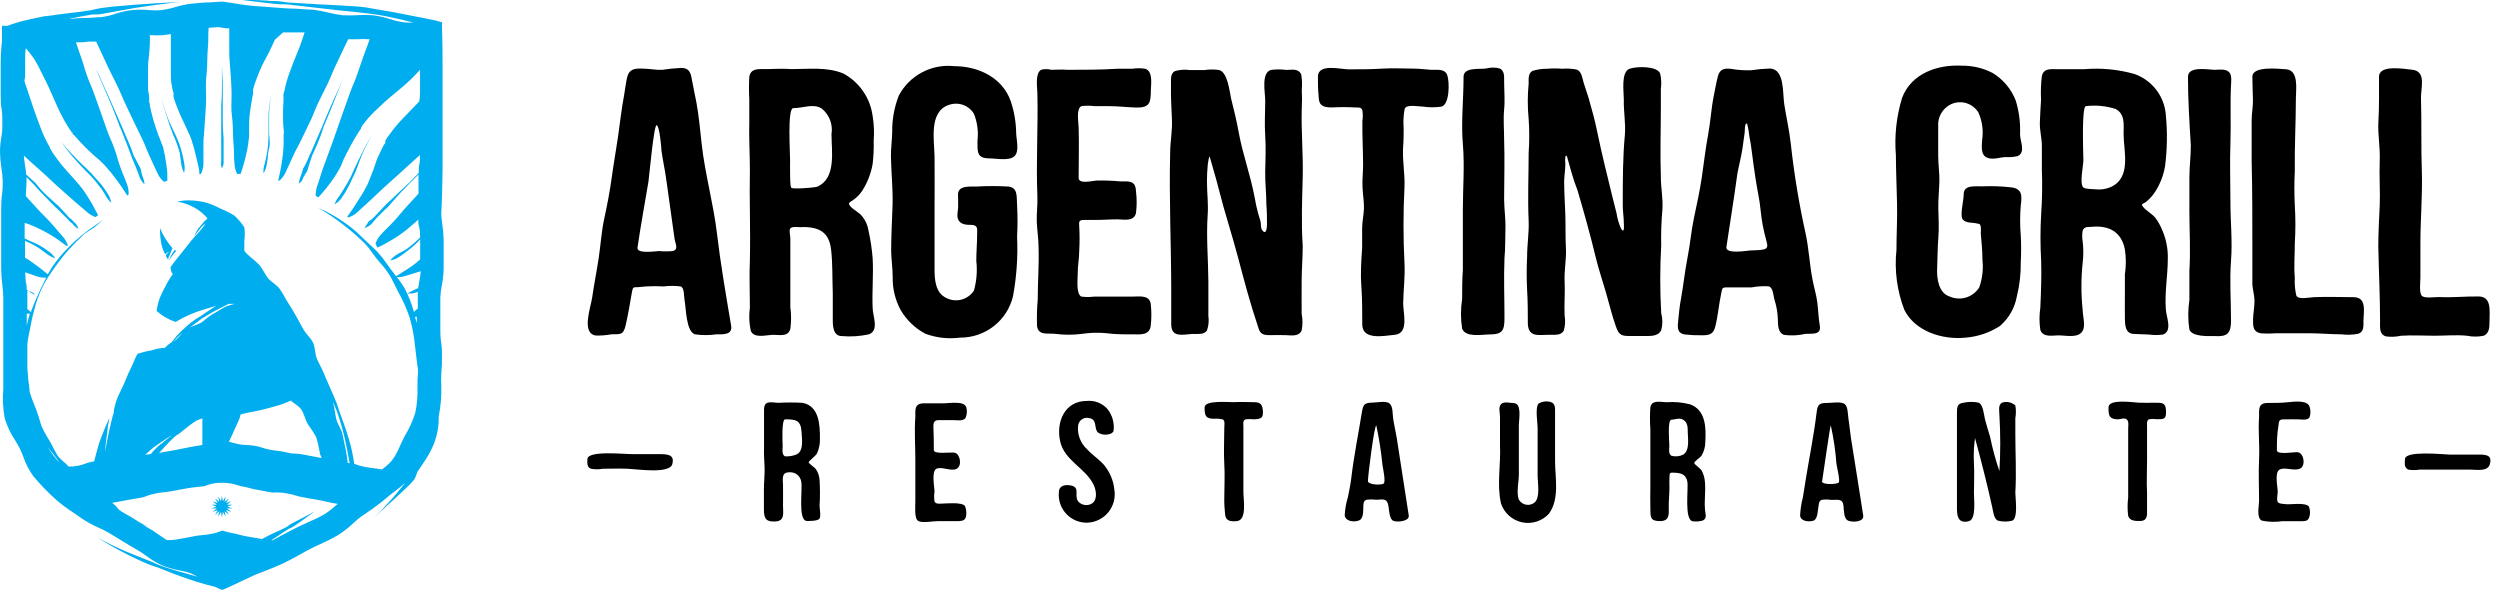
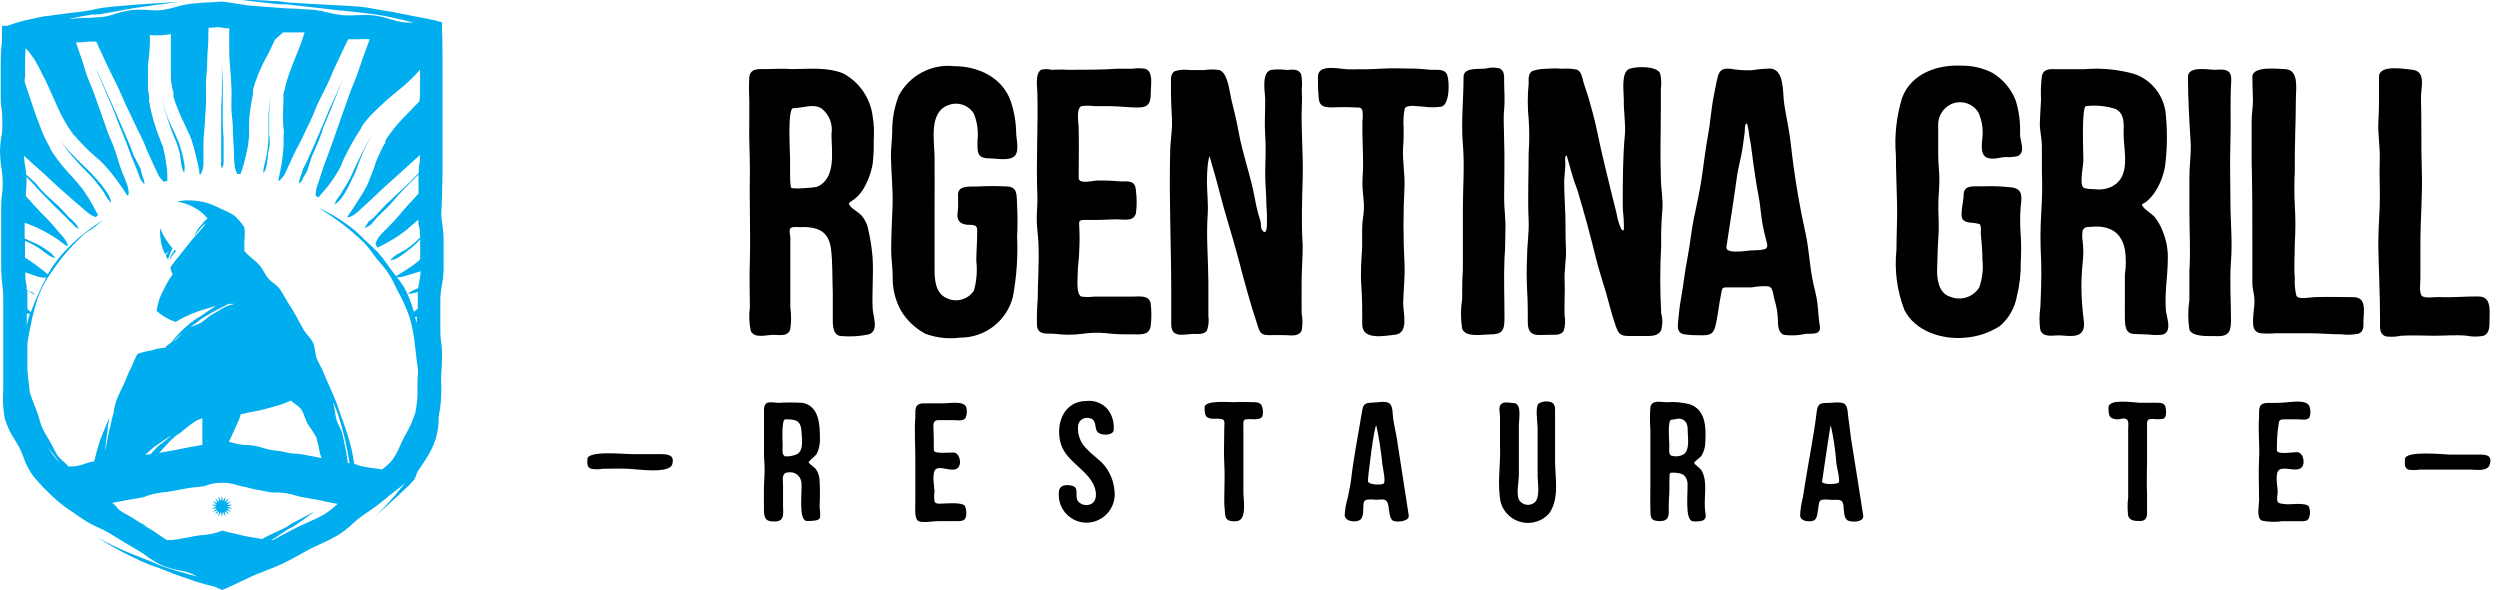
<svg xmlns="http://www.w3.org/2000/svg" width="212" height="50" viewBox="0 0 212 50" fill="none">
  <g clip-path="url(#clip0)">
    <path d="M14 21.56L14.17 21.43L14.36 21.32C14.305 21.365 14.255 21.415 14.21 21.47L14.07 21.63V21.71C14.129 21.824 14.196 21.935 14.27 22.04V21.92C14.27 21.84 14.34 21.76 14.37 21.67C14.4 21.58 14.5 21.33 14.57 21.17L14.63 21.05C14.45 20.85 14.287 20.636 14.14 20.41C13.913 20.074 13.722 19.715 13.57 19.34C13.559 19.834 13.606 20.327 13.71 20.81C13.78 21.07 13.877 21.321 14 21.56Z" fill="#00ADEE" />
    <path d="M14.77 21.26C14.666 21.399 14.572 21.547 14.49 21.7C14.453 21.778 14.419 21.858 14.39 21.94L14.31 22.12C14.493 21.821 14.704 21.539 14.94 21.28L14.8 21.18L14.77 21.26Z" fill="#00ADEE" />
    <path d="M11.61 14.41C11.711 14.641 11.797 14.878 11.87 15.12C11.97 15.311 12.098 15.487 12.25 15.64C12.246 15.434 12.202 15.23 12.12 15.04C12.029 14.808 11.966 14.566 11.93 14.32C11.72 13.94 11.54 13.54 11.33 13.18C11.191 12.748 11.027 12.324 10.84 11.91C10.58 11.29 10.31 10.68 10.3 10.65L9.61 9.08C9.38 8.57 9.12 8 8.9 7.5C8.51 6.62 8.21 5.92 8.19 5.93C8.17 5.94 8.48 6.63 8.85 7.52C9.06 8.04 9.32 8.6 9.53 9.11C9.89 10.01 10.15 10.74 10.15 10.72C10.15 10.7 10.43 11.38 10.68 12.02C10.93 12.66 11.15 13.29 11.17 13.33C11.3 13.65 11.48 14.06 11.61 14.41Z" fill="#00ADEE" />
    <path d="M15.25 13C15.3 13.27 15.31 13.55 15.36 13.83C15.392 14.12 15.476 14.401 15.61 14.66C15.678 14.374 15.678 14.076 15.61 13.79C15.566 13.507 15.506 13.226 15.43 12.95C15.35 12.68 15.28 12.4 15.18 12.13C15.08 11.86 14.95 11.61 14.84 11.35C14.61 10.84 14.35 10.35 14.15 9.81C13.955 9.282 13.798 8.74 13.68 8.19C13.788 8.743 13.935 9.288 14.12 9.82C14.3 10.36 14.47 10.89 14.68 11.42C14.918 11.928 15.108 12.457 15.25 13Z" fill="#00ADEE" />
    <path d="M19.25 42.8L19.61 42.5L19.17 42.66L19.41 42.25L19.05 42.56L19.13 42.09L18.9 42.5L18.82 42.04L18.74 42.5L18.5 42.09L18.59 42.56L18.23 42.25L18.47 42.66L18.02 42.5L18.39 42.8H17.91L18.36 42.96L17.91 43.12L18.39 43.11L18.02 43.42L18.47 43.25L18.23 43.66L18.59 43.35L18.5 43.82L18.74 43.41L18.82 43.88L18.9 43.41L19.13 43.82L19.05 43.35L19.41 43.66L19.17 43.25L19.61 43.42L19.25 43.11L19.73 43.12L19.28 42.96L19.73 42.8H19.25Z" fill="#00ADEE" />
    <path d="M8.92 16.51C9.045 16.77 9.218 17.004 9.43 17.2C9.388 16.909 9.279 16.631 9.11 16.39C8.961 16.147 8.797 15.914 8.62 15.69C8.44 15.46 8.25 15.26 8.06 15.05C7.87 14.84 7.69 14.62 7.48 14.43C7.07 14.04 6.66 13.66 6.28 13.25C5.888 12.86 5.523 12.442 5.19 12C5.492 12.463 5.826 12.904 6.19 13.32C6.56 13.75 6.94 14.16 7.34 14.56C7.744 14.945 8.113 15.367 8.44 15.82C8.62 16 8.77 16.28 8.92 16.51Z" fill="#00ADEE" />
    <path d="M29 16.74C29.164 16.505 29.314 16.262 29.45 16.01C29.59 15.76 29.71 15.5 29.83 15.24C29.95 14.98 30.09 14.73 30.19 14.47C30.39 13.94 30.57 13.41 30.8 12.9C31.02 12.392 31.277 11.9 31.57 11.43C31.261 11.893 30.987 12.377 30.75 12.88C30.5 13.38 30.24 13.88 30.01 14.4C29.8 14.916 29.542 15.412 29.24 15.88C29.09 16.11 28.96 16.36 28.8 16.59C28.611 16.807 28.465 17.058 28.37 17.33C28.623 17.185 28.839 16.983 29 16.74Z" fill="#00ADEE" />
    <path d="M0 12.88C0.008 13.336 0.048 13.79 0.12 14.24C0.182 14.61 0.219 14.985 0.23 15.36C0.23 15.73 0.23 16.11 0.17 16.51C0.11 16.91 0.1 17.38 0.1 17.83C0.1 18.28 0.1 18.64 0.1 19.04C0.1 19.44 0.1 19.88 0.1 20.31C0.1 20.74 0.1 21.18 0.1 21.6C0.1 22.02 0.1 22.4 0.1 22.79C0.108 23.255 0.141 23.719 0.2 24.18C0.245 24.538 0.272 24.899 0.28 25.26C0.28 25.7 0.28 26.14 0.28 26.55C0.28 26.96 0.28 27.35 0.28 27.73C0.28 28.11 0.28 28.73 0.28 29.13C0.28 29.53 0.28 29.87 0.28 30.2C0.28 31 0.28 31.29 0.28 31.57C0.28 31.85 0.28 32.08 0.28 32.67C0.28 32.77 0.28 32.88 0.28 32.99C0.21 33.818 0.25 34.652 0.4 35.47C0.602 36.137 0.902 36.771 1.29 37.35C1.42 37.56 1.53 37.75 1.64 37.95C1.769 38.206 1.883 38.47 1.98 38.74C2.18 39.344 2.478 39.911 2.86 40.42C3.442 41.115 4.074 41.767 4.75 42.37C5.222 42.779 5.724 43.153 6.25 43.49L6.9 43.94C7.357 44.253 7.842 44.52 8.35 44.74C8.648 44.871 8.938 45.018 9.22 45.18L9.8 45.53C10.33 45.86 10.89 46.2 11.46 46.53C11.78 46.706 12.087 46.903 12.38 47.12C12.784 47.424 13.216 47.689 13.67 47.91C14.184 48.127 14.72 48.285 15.27 48.38C15.573 48.432 15.87 48.509 16.16 48.61C16.359 48.695 16.553 48.792 16.74 48.9L16.15 48.74C15.24 48.49 14.33 48.23 13.44 47.9C13.22 47.81 13.01 47.69 12.79 47.61L12.13 47.35L10.81 46.82C9.938 46.454 9.087 46.04 8.26 45.58C9.062 46.093 9.889 46.564 10.74 46.99C11.16 47.203 11.59 47.41 12.03 47.61L12.69 47.89C12.91 47.98 13.14 48.04 13.37 48.12C14.25 48.47 15.14 48.83 16.04 49.12L16.72 49.35L17.41 49.55L18.1 49.73H18.16L18.44 49.86L18.84 50.03L19.24 49.86C19.65 49.68 20.07 49.48 20.48 49.28C20.89 49.08 21.23 48.92 21.59 48.76L22.59 48.37C23.05 48.19 23.53 48 24 47.78C24.47 47.56 24.94 47.3 25.39 47.05C25.84 46.8 25.99 46.71 26.28 46.56C26.57 46.41 26.86 46.28 27.16 46.14C27.656 45.922 28.14 45.679 28.61 45.41C29.076 45.122 29.512 44.787 29.91 44.41C30.147 44.185 30.397 43.974 30.66 43.78L31.1 43.48C31.685 43.094 32.246 42.673 32.78 42.22C32.99 42.03 33.22 41.86 33.47 41.67C33.72 41.48 34.07 41.21 34.36 40.95C34.09 41.28 33.82 41.61 33.54 41.95C33.26 42.29 32.94 42.61 32.64 42.95C32.34 43.29 32.03 43.59 31.7 43.9C32.37 43.31 33.01 42.7 33.7 42.08C34.02 41.77 34.35 41.46 34.7 41.14L35.15 40.64C35.245 40.431 35.328 40.218 35.4 40C35.66 39.63 35.91 39.26 36.15 38.88C36.395 38.496 36.606 38.091 36.78 37.67C37.078 36.927 37.221 36.13 37.2 35.33C37.375 34.462 37.449 33.576 37.42 32.69C37.4 32.357 37.4 32.023 37.42 31.69C37.468 31.195 37.488 30.697 37.48 30.2C37.48 29.83 37.48 29.45 37.41 29.04C37.34 28.63 37.34 28.17 37.34 27.72C37.34 27.27 37.34 27.01 37.34 26.62C37.34 26.23 37.34 25.73 37.34 25.25C37.354 24.914 37.394 24.58 37.46 24.25C37.555 23.769 37.608 23.28 37.62 22.79C37.62 22.39 37.62 21.98 37.62 21.57C37.62 21.16 37.62 20.74 37.62 20.32C37.611 19.864 37.57 19.41 37.5 18.96C37.443 18.593 37.41 18.222 37.4 17.85C37.4 17.44 37.4 17.03 37.4 16.62C37.4 16.21 37.4 15.79 37.4 15.37C37.4 15.28 37.4 15.18 37.4 15.09V16.47C37.4 17.15 37.4 17.83 37.4 18.47C37.48 17.11 37.51 15.75 37.53 14.4V12.4C37.53 12.06 37.53 11.72 37.53 11.4C37.53 11.08 37.53 10.72 37.53 10.4C37.53 9.72 37.53 9.04 37.53 8.4C37.53 7.76 37.53 7.04 37.53 6.4C37.53 5.04 37.53 3.68 37.48 2.31V1.89L37.22 1.82L36.94 1.74L36.67 1.68L36.14 1.57L35.09 1.37L33.2 1C32.5 0.9 31.8 0.75 31.1 0.64C30.736 0.584 30.368 0.547 30 0.53L29 0.47C27.57 0.39 26.16 0.33 24.75 0.23C24.4 0.23 24.05 0.15 23.7 0.11C23.35 0.07 23 0.11 22.64 0.05L21.59 0H20.52L22.62 0.25L23.15 0.31L23.68 0.36C24.03 0.36 24.39 0.36 24.74 0.42C26.14 0.57 27.54 0.75 28.95 0.9L30 1L31 1.12C31.699 1.194 32.393 1.304 33.08 1.45C33.74 1.59 34.39 1.74 35.08 1.92C34.77 1.92 34.44 1.92 34.08 1.87C33.761 1.82 33.446 1.743 33.14 1.64C32.633 1.473 32.11 1.356 31.58 1.29C31.124 1.259 30.666 1.259 30.21 1.29C29.817 1.316 29.423 1.316 29.03 1.29C28.649 1.242 28.272 1.172 27.9 1.08C27.446 0.965 26.985 0.878 26.52 0.82C26.04 0.82 25.58 0.76 25.13 0.74C24.68 0.72 24.34 0.72 24 0.69C23.66 0.66 23 0.61 22.54 0.58L21.44 0.5C20.8 0.44 20.23 0.34 19.78 0.27C19.33 0.2 19.16 0.17 18.92 0.14H18.72L17.84 0.2C17.35 0.2 16.84 0.26 16.18 0.32C15.736 0.377 15.298 0.471 14.87 0.6C14.481 0.72 14.083 0.806 13.68 0.86C13.347 0.89 13.013 0.89 12.68 0.86C12.171 0.809 11.659 0.809 11.15 0.86C10.664 0.923 10.185 1.034 9.72 1.19C9.372 1.309 9.014 1.396 8.65 1.45C8.25 1.45 7.85 1.51 7.42 1.52C6.99 1.53 6.55 1.52 6.11 1.6H5.87C6.52 1.46 7.17 1.33 7.82 1.23C8.13 1.23 8.44 1.23 8.75 1.16L9.63 1L11.47 0.67C12.7 0.48 13.93 0.31 15.17 0.17C13.93 0.23 12.69 0.31 11.44 0.4L9.58 0.56L8.66 0.67C8.35 0.71 8 0.8 7.74 0.86L6.81 1L5.88 1.11C5.26 1.19 4.64 1.26 4.02 1.36C3.71 1.36 3.4 1.46 3.09 1.52C2.78 1.58 2.48 1.65 2.17 1.72C1.647 1.842 1.132 1.999 0.63 2.19H0.17V3.12C0.17 3.17 0.17 3.34 0.17 3.48C0.094 4.144 0.058 4.812 0.06 5.48C0.06 5.81 0.06 6.17 0.06 6.55C0.06 6.93 0.06 7.46 0.06 7.96C0.06 8.46 0.06 8.8 0.13 9.2C0.2 9.6 0.2 10.02 0.2 10.43C0.2 10.84 0.2 11.14 0.13 11.53C0.06 11.92 0 12.4 0 12.88ZM2.14 23.09L3.14 23.44C3.391 23.525 3.656 23.559 3.92 23.54C3.77 23.83 3.62 24.14 3.48 24.43C3.2 25.03 2.92 25.64 2.69 26.27L2.62 26.47C2.528 26.375 2.427 26.288 2.32 26.21C2.32 25.9 2.32 25.58 2.32 25.21C2.32 24.84 2.32 24.85 2.32 24.68H2.46C2.616 24.823 2.8 24.932 3 25C2.837 24.82 2.619 24.701 2.38 24.66L2.27 24.59C2.27 24.4 2.27 24.2 2.21 24.01C2.15 23.82 2.16 23.38 2.14 23.09ZM2.27 27.73C2.27 27.37 2.27 27 2.27 26.6H2.37H2.53C2.47 26.8 2.41 27 2.36 27.2C2.31 27.4 2.28 27.55 2.25 27.72L2.27 27.73ZM5.12 39.32C4.693 38.87 4.317 38.373 4 37.84C4.06 37.938 4.127 38.031 4.2 38.12L4.52 38.51L4.67 38.71L4.82 38.91C4.93 39.05 5.02 39.2 5.11 39.35L5.12 39.32ZM28.49 42.85C28.183 43.139 27.848 43.397 27.49 43.62C27.1 43.85 26.68 44.04 26.23 44.24C25.78 44.44 25.58 44.53 25.23 44.7C24.88 44.87 24.58 45.05 24.23 45.22C23.88 45.39 23.49 45.63 23.13 45.81H23L23.35 45.59C23.73 45.35 24.09 45.08 24.47 44.85C24.57 44.8 24.68 44.77 24.78 44.71L25.06 44.53L25.61 44.15C25.97 43.89 26.34 43.63 26.69 43.35C26.31 43.58 25.91 43.79 25.52 43.99L24.93 44.29L24.64 44.45C24.54 44.51 24.46 44.59 24.37 44.65C23.98 44.87 23.57 45.04 23.16 45.23C22.75 45.42 22.53 45.54 22.22 45.71L21.64 45.61L21 45.5C20.717 45.452 20.436 45.389 20.16 45.31C20.015 45.268 19.869 45.235 19.72 45.21C19.438 45.162 19.161 45.092 18.89 45H18.83C18.525 45.129 18.206 45.223 17.88 45.28C17.599 45.332 17.315 45.369 17.03 45.39C16.879 45.401 16.729 45.421 16.58 45.45L15.95 45.57L15.29 45.69C14.89 45.76 14.67 45.79 14.49 45.8H14.15C13.95 45.68 13.74 45.53 13.52 45.38C13.148 45.105 12.757 44.858 12.35 44.64L12.1 44.51L12.51 44.63C12.188 44.497 11.88 44.333 11.59 44.14C11.3 43.95 11 43.77 10.7 43.61C10.55 43.53 10.4 43.44 10.25 43.34C10.176 43.292 10.106 43.239 10.04 43.18C9.99 43.123 9.943 43.063 9.9 43C9.845 42.932 9.784 42.869 9.72 42.81L9.52 42.65H9.46L10.07 42.54L10.75 42.41L11.45 42.29L12.03 42.19C12.116 42.178 12.2 42.155 12.28 42.12C12.602 41.989 12.938 41.892 13.28 41.83C13.68 41.76 13.9 41.74 14.08 41.72L14.57 41.65L15.2 41.53L15.86 41.41C16.141 41.359 16.425 41.322 16.71 41.3C16.861 41.29 17.012 41.27 17.16 41.24H17.3C17.773 41.033 18.284 40.931 18.8 40.94C19.273 40.929 19.744 41.003 20.19 41.16L20.45 41.23C20.733 41.277 21.014 41.341 21.29 41.42C21.434 41.463 21.581 41.496 21.73 41.52L22.38 41.64L23.02 41.76C23.106 41.772 23.194 41.772 23.28 41.76C23.632 41.75 23.984 41.776 24.33 41.84C24.631 41.892 24.929 41.966 25.22 42.06C25.344 42.099 25.471 42.13 25.6 42.15L26.26 42.27L26.89 42.38C27.27 42.45 27.48 42.5 27.66 42.54L28.17 42.65L28.65 42.73L28.49 42.85ZM14.94 36.93C15.04 36.86 15.15 36.81 15.25 36.73L15.53 36.5L16.1 36.05C16.29 35.91 16.49 35.77 16.69 35.65L17.16 35.47C17.16 35.74 17.16 36 17.16 36.27C17.16 36.69 17.16 37.1 17.16 37.48C17.16 37.57 17.16 37.65 17.16 37.73L16.08 37.92C15.4 38.04 15.4 38.07 14.72 38.19L13.5 38.4L13.89 37.97C14.216 37.599 14.566 37.252 14.94 36.93ZM14.68 29C14.927 28.72 15.194 28.459 15.48 28.22C15.32 28.418 15.146 28.605 14.96 28.78L14.68 29ZM19.14 26C18.78 26.18 18.43 26.43 18.05 26.63C17.67 26.83 17.38 27.15 17.05 27.37C16.745 27.515 16.431 27.642 16.11 27.75L16.35 27.58L16.73 27.31C16.86 27.22 16.97 27.11 17.1 27.02C17.624 26.688 18.164 26.384 18.72 26.11L19.38 25.77H19.89C19.637 25.825 19.39 25.902 19.15 26H19.14ZM20.34 35.36L20.41 35.14L21 35C21.45 34.9 21.9 34.84 22.34 34.72C22.78 34.6 23.24 34.49 23.66 34.36C24.08 34.23 24.35 34.1 24.66 33.97C24.94 34.23 25.34 34.41 25.56 34.74C25.78 35.07 25.88 35.57 26.09 35.95C26.349 36.304 26.589 36.671 26.81 37.05C26.934 37.471 27.034 37.898 27.11 38.33C27.11 38.5 27.22 38.67 27.28 38.84L27 38.79L25.64 38.53C24.96 38.41 24.95 38.53 24.27 38.36C23.59 38.19 23.59 38.27 22.91 38.14C22.23 38.01 22.25 37.92 21.57 37.8C20.89 37.68 20.87 37.8 20.19 37.66C19.926 37.605 19.666 37.535 19.41 37.45C19.56 37.16 19.71 36.84 19.85 36.51C19.99 36.18 20.2 35.78 20.35 35.38L20.34 35.36ZM13.63 37.65C13.326 37.909 13.045 38.193 12.79 38.5L12.31 38.57C12.5 38.39 12.7 38.21 12.91 38.03C13.12 37.85 13.61 37.54 13.97 37.29C14.16 37.15 14.37 37.03 14.57 36.91C14.26 37.17 13.94 37.41 13.63 37.67V37.65ZM29.49 39.25C29.44 38.88 29.39 38.5 29.32 38.14C29.25 37.78 29.14 37.25 29.04 36.81C28.94 36.37 28.63 35.98 28.52 35.55C28.41 35.12 28.39 34.65 28.26 34.22V34.12L28.33 34.31C28.41 34.51 28.5 34.7 28.58 34.9C28.857 35.699 29.087 36.514 29.27 37.34C29.417 38.007 29.543 38.653 29.65 39.28L29.49 39.25ZM8.11 17.86C7.937 17.513 7.75 17.18 7.55 16.86C7.359 16.543 7.152 16.236 6.93 15.94C6.83 15.81 6.72 15.68 6.59 15.53C6.46 15.38 6.39 15.29 6.19 15.07C5.99 14.85 5.59 14.43 5.3 14.07C5.01 13.71 4.73 13.35 4.48 12.97C4.38 12.83 4.4 12.82 4.31 12.68C4.22 12.54 4.31 12.68 4.24 12.62V12.54C4.24 12.49 4.19 12.43 4.16 12.37C4.03 12.16 3.93 11.95 3.83 11.74C3.62 11.32 3.46 10.9 3.31 10.48C3.16 10.06 3 9.68 2.87 9.28C2.74 8.88 2.61 8.47 2.47 8.07C2.33 7.67 2.25 7.42 2.13 7.07C2.01 6.72 2.13 6.68 2.13 6.49C2.13 6.1 2.13 5.74 2.13 5.4C2.13 4.86 2.13 4.4 2.19 4.09C2.442 4.381 2.679 4.685 2.9 5C3.138 5.387 3.351 5.787 3.54 6.2C3.75 6.6 3.95 7 4.13 7.4L4.64 8.54C4.81 8.93 4.98 9.31 5.16 9.67C5.34 10.03 5.53 10.36 5.72 10.67C5.82 10.83 5.91 10.98 6.02 11.12C6.13 11.26 6.02 11.2 6.08 11.23C6.14 11.26 6.08 11.23 6.14 11.23C6.2 11.23 6.14 11.23 6.14 11.31C6.14 11.39 6.25 11.41 6.34 11.52C6.59 11.82 6.85 12.09 7.12 12.37C7.39 12.65 7.67 12.91 7.98 13.19C8.29 13.47 8.23 13.39 8.47 13.61C8.71 13.83 8.81 13.95 8.98 14.13C9.296 14.48 9.594 14.847 9.87 15.23C10.15 15.6 10.41 15.98 10.65 16.36L10.79 16.58L10.9 16.52C10.923 16.246 10.889 15.97 10.8 15.71C10.52 14.93 10.48 14.94 10.2 14.16C9.92 13.38 9.98 13.36 9.69 12.57C9.4 11.78 9.35 11.81 9.07 11.03C8.79 10.25 8.8 10.24 8.52 9.46C8.24 8.68 8.26 8.74 8 8C7.74 7.26 7.67 7.23 7.39 6.45C7.11 5.67 7.16 5.65 6.88 4.87C6.6 4.09 6.62 4.1 6.44 3.59C6.78 3.59 7.12 3.59 7.49 3.53H8.16L8.48 4.22C8.84 4.97 8.82 4.98 9.18 5.73C9.54 6.48 9.56 6.47 9.92 7.22C10.28 7.97 10.25 7.98 10.6 8.74L11.31 10.24C11.66 10.99 11.68 10.98 12.04 11.74C12.4 12.5 12.35 12.52 12.7 13.27C13.05 14.02 13.04 14.03 13.4 14.78C13.523 15.024 13.693 15.242 13.9 15.42L14.19 15.33C14.19 15.17 14.19 15.02 14.19 14.86C14.19 14.47 14.13 14.09 14.07 13.72C14.019 13.353 13.949 12.989 13.86 12.63C13.86 12.47 13.75 12.31 13.69 12.13C13.63 11.95 13.58 11.84 13.47 11.56C13.36 11.28 13.17 10.73 13.04 10.3C12.91 9.87 12.81 9.42 12.71 8.97C12.71 8.8 12.71 8.8 12.65 8.63C12.59 8.46 12.65 8.63 12.65 8.55C12.65 8.47 12.65 8.55 12.65 8.46C12.65 8.37 12.65 8.34 12.65 8.28C12.65 8.04 12.57 7.8 12.55 7.57C12.55 7.1 12.55 6.65 12.55 6.21C12.55 5.77 12.55 5.35 12.61 4.94C12.67 4.53 12.68 4.09 12.71 3.67C12.71 3.44 12.71 3.2 12.71 2.97C13.119 3.01 13.531 3.01 13.94 2.97L14.49 2.89C14.49 3.15 14.49 3.42 14.49 3.68C14.49 4.1 14.49 4.52 14.49 4.93C14.49 5.34 14.49 5.77 14.49 6.18C14.49 6.59 14.49 6.97 14.59 7.33C14.59 7.51 14.67 7.69 14.71 7.86C14.75 8.03 14.71 7.95 14.71 7.99C14.71 8.03 14.71 7.99 14.71 8.05C14.71 8.11 14.71 8.05 14.71 8.11C14.71 8.17 14.71 8.25 14.77 8.39C14.88 8.76 15.03 9.11 15.17 9.47C15.31 9.83 15.48 10.17 15.66 10.54C15.84 10.91 15.79 10.84 15.93 11.13C16.07 11.42 16.13 11.56 16.22 11.8C16.371 12.246 16.498 12.7 16.6 13.16C16.71 13.61 16.83 14.06 16.9 14.5C16.9 14.59 16.9 14.68 16.9 14.76H17.03C17.154 14.517 17.229 14.252 17.25 13.98C17.25 13.15 17.25 13.15 17.25 12.32C17.25 11.49 17.31 11.49 17.35 10.66C17.39 9.83 17.42 9.83 17.46 9C17.5 8.17 17.46 8.17 17.46 7.34C17.46 6.51 17.52 6.51 17.56 5.68C17.6 4.85 17.56 4.85 17.63 4.02C17.7 3.19 17.63 3.19 17.69 2.36L18.54 2.3L19.17 2.4H19.44C19.44 3.16 19.44 3.19 19.44 4C19.44 4.81 19.44 4.83 19.51 5.66C19.58 6.49 19.58 6.49 19.62 7.32C19.66 8.15 19.62 8.15 19.62 8.98C19.62 9.81 19.7 9.81 19.74 10.64C19.78 11.47 19.74 11.47 19.81 12.3C19.88 13.13 19.81 13.13 19.89 13.96C19.91 14.235 19.985 14.504 20.11 14.75H20.4L20.55 14.31C20.67 13.94 20.76 13.57 20.85 13.21C20.94 12.851 21.01 12.487 21.06 12.12C21.06 11.95 21.11 11.79 21.12 11.59C21.13 11.39 21.12 11.28 21.12 10.98C21.12 10.68 21.12 10.1 21.18 9.64C21.24 9.18 21.31 8.73 21.39 8.29L21.46 7.95C21.46 7.95 21.46 7.95 21.46 7.87C21.46 7.79 21.46 7.87 21.46 7.78C21.46 7.69 21.46 7.65 21.46 7.6C21.52 7.36 21.59 7.13 21.67 6.91C21.82 6.47 22 6.05 22.18 5.65C22.36 5.25 22.58 4.89 22.77 4.52C22.96 4.15 23.13 3.74 23.31 3.37L24 2.75C24.35 2.75 24.7 2.75 25 2.75H25.83C25.7 3.18 25.55 3.59 25.4 4C25.25 4.41 25.08 4.78 24.93 5.16C24.78 5.54 24.63 5.94 24.49 6.33C24.35 6.72 24.26 7.08 24.17 7.44C24.17 7.62 24.07 7.79 24.04 7.97C24.01 8.15 24.04 8.06 24.04 8.1C24.04 8.14 24.04 8.1 24.04 8.16C24.039 8.183 24.039 8.207 24.04 8.23C24.04 8.37 24.04 8.37 24.04 8.52C24.013 8.953 24 9.36 24 9.74C24 10.12 24 10.51 24.05 10.92C24.1 11.33 24.05 11.24 24.05 11.57C24.05 11.9 24.05 12.05 24.05 12.3C24.028 12.769 23.982 13.236 23.91 13.7C23.84 14.16 23.75 14.61 23.65 15.05L23.59 15.31H23.71C23.912 15.125 24.078 14.905 24.2 14.66C24.55 13.91 24.54 13.9 24.89 13.15C25.24 12.4 25.29 12.42 25.64 11.67C25.99 10.92 26.01 10.92 26.36 10.17C26.71 9.42 26.66 9.39 27.02 8.64C27.38 7.89 27.4 7.9 27.76 7.15C28.12 6.4 28.08 6.38 28.43 5.63L29.14 4.13C29.33 3.72 29.43 3.53 29.53 3.33H30.26C30.623 3.306 30.987 3.306 31.35 3.33C31.09 4.05 31.07 4.07 30.8 4.83L30.26 6.4C29.98 7.18 29.93 7.16 29.65 7.95L29.09 9.52C28.81 10.3 28.81 10.31 28.54 11.09C28.27 11.87 28.27 11.88 27.98 12.66C27.69 13.44 27.69 13.44 27.41 14.22C27.13 15 27.17 15.02 26.89 15.8C26.802 16.061 26.762 16.335 26.77 16.61L27 16.74L27.31 16.38C27.56 16.09 27.81 15.8 28.03 15.49C28.25 15.195 28.453 14.887 28.64 14.57C28.72 14.43 28.81 14.28 28.9 14.1C28.99 13.92 29 13.81 29.13 13.53C29.26 13.25 29.53 12.74 29.74 12.34C29.95 11.94 30.19 11.54 30.44 11.16L30.63 10.87V10.8L30.69 10.73C30.69 10.68 30.75 10.62 30.78 10.57C30.81 10.52 31.08 10.19 31.23 10.01C31.54 9.66 31.87 9.35 32.23 9.01C32.59 8.67 32.86 8.43 33.18 8.16L34.18 7.33C34.693 6.891 35.174 6.417 35.62 5.91C35.62 6.1 35.62 6.29 35.62 6.5C35.62 6.94 35.62 7.41 35.62 7.9C35.615 8.131 35.595 8.362 35.56 8.59L35.49 8.67C35.2 8.98 34.91 9.27 34.62 9.57C34.33 9.87 34.03 10.17 33.76 10.48C33.49 10.79 33.26 11.08 33.04 11.39C32.93 11.54 32.82 11.69 32.73 11.84C32.64 11.99 32.73 11.92 32.68 11.96C32.63 12 32.68 11.96 32.68 12.02C32.68 12.08 32.68 12.02 32.68 12.08C32.68 12.14 32.6 12.2 32.53 12.32C32.35 12.66 32.2 13.01 32.05 13.32C31.9 13.63 31.79 14.05 31.65 14.43C31.51 14.81 31.52 14.73 31.41 15.03C31.3 15.33 31.24 15.48 31.14 15.7C30.909 16.148 30.651 16.582 30.37 17C30.13 17.4 29.87 17.78 29.61 18.15L29.45 18.37L29.54 18.44C29.801 18.355 30.043 18.22 30.25 18.04L31.48 16.92C32.09 16.36 32.07 16.34 32.69 15.78C33.31 15.22 33.32 15.23 33.93 14.67L35.16 13.55L35.62 13.14C35.62 13.41 35.62 13.69 35.55 13.98C35.48 14.27 35.55 14.45 35.49 14.69L34.7 15.49C34.7 15.49 34.18 15.97 33.7 16.43C33.22 16.89 32.7 17.38 32.7 17.37C32.4 17.7 32.1 18.02 31.76 18.37C31.616 18.529 31.447 18.664 31.26 18.77C31.17 18.97 31.01 19.14 30.91 19.35C31.126 19.27 31.326 19.151 31.5 19C31.659 18.794 31.829 18.597 32.01 18.41C32.27 18.16 32.57 17.83 32.88 17.57C32.88 17.57 33.32 17.07 33.76 16.57C34.2 16.07 34.69 15.62 34.66 15.63C34.63 15.64 35.02 15.28 35.49 14.8C35.49 14.96 35.49 15.12 35.49 15.28C35.49 15.66 35.49 16.05 35.49 16.42L34.49 17.51C33.93 18.13 33.96 18.15 33.4 18.76C32.84 19.37 32.8 19.34 32.24 19.96C32.061 20.168 31.925 20.409 31.84 20.67L32 21L32.42 20.8C32.77 20.62 33.09 20.42 33.42 20.23C33.734 20.037 34.038 19.826 34.33 19.6C34.46 19.5 34.6 19.39 34.74 19.26C34.88 19.13 34.98 19.07 35.21 18.86L35.47 18.62C35.47 18.82 35.47 19.02 35.54 19.22C35.61 19.42 35.62 19.84 35.63 20.13C35.271 20.498 34.88 20.833 34.46 21.13C34.23 21.29 33.97 21.39 33.73 21.54C33.484 21.677 33.267 21.861 33.09 22.08C33.371 22.041 33.639 21.935 33.87 21.77C34.11 21.617 34.34 21.45 34.56 21.27C34.79 21.09 35.01 20.92 35.22 20.72C35.43 20.52 35.5 20.44 35.63 20.29C35.63 20.72 35.63 21.14 35.63 21.57C35.63 21.717 35.63 21.86 35.63 22C35.42 22.19 35.2 22.37 34.98 22.53C34.76 22.69 34.21 23.04 33.82 23.28L33.6 23.42V23.51C33.875 23.518 34.149 23.477 34.41 23.39L35.67 23C35.67 23.29 35.6 23.58 35.55 23.9C35.5 24.22 35.49 24.25 35.46 24.43L35.19 24.55C34.972 24.647 34.761 24.761 34.56 24.89C34.821 24.91 35.083 24.875 35.33 24.79L35.43 24.73C35.421 24.907 35.421 25.084 35.43 25.26C35.43 25.57 35.43 25.87 35.43 26.17C35.31 26.252 35.2 26.345 35.1 26.45C34.901 25.72 34.619 25.016 34.26 24.35C34.04 24 33.797 23.666 33.53 23.35C33.27 23.02 33.03 22.68 32.79 22.35C32.552 21.998 32.288 21.663 32 21.35C31.71 21.05 31.39 20.78 31.09 20.49C30.79 20.2 30.5 19.91 30.19 19.63C29.873 19.353 29.539 19.096 29.19 18.86C28.848 18.619 28.495 18.395 28.13 18.19C27.765 17.981 27.387 17.794 27 17.63C28.424 18.466 29.741 19.474 30.92 20.63C31.2 20.93 31.45 21.26 31.71 21.63C31.97 22 32.23 22.26 32.49 22.58C32.75 22.892 32.981 23.226 33.18 23.58C33.38 23.94 33.54 24.32 33.73 24.68C34.131 25.388 34.466 26.131 34.73 26.9C34.957 27.684 35.111 28.488 35.19 29.3C35.28 29.99 35.34 30.68 35.45 31.37V31.57C35.411 31.962 35.395 32.356 35.4 32.75C35.433 33.505 35.372 34.26 35.22 35C34.997 35.7 34.691 36.371 34.31 37C34.17 37.27 34.04 37.55 33.92 37.81C33.742 38.258 33.507 38.682 33.22 39.07C32.971 39.346 32.693 39.594 32.39 39.81C31.73 39.69 31.72 39.73 31.04 39.61C30.36 39.49 30.4 39.43 30.04 39.34C29.942 38.633 29.791 37.935 29.59 37.25C29.35 36.43 29.05 35.62 28.76 34.83C28.69 34.63 28.64 34.42 28.56 34.22C28.48 34.02 28.4 33.82 28.32 33.63C28.24 33.44 28.03 32.98 27.88 32.63C27.73 32.28 27.58 31.97 27.45 31.63C27.32 31.29 27.04 30.82 26.87 30.41C26.7 30 26.74 29.48 26.55 29.07C26.36 28.66 26 28.38 25.77 28C25.54 27.62 25.34 27.2 25.12 26.82C24.9 26.44 24.67 26.04 24.42 25.66C24.17 25.28 23.98 24.86 23.72 24.5C23.46 24.14 22.99 23.92 22.72 23.58C22.45 23.24 22.27 22.78 21.97 22.45C21.67 22.12 21.28 21.86 20.97 21.55C20.881 21.462 20.797 21.369 20.72 21.27C20.72 20.97 20.72 20.66 20.72 20.39C20.77 20.022 20.77 19.648 20.72 19.28C20.483 18.91 20.197 18.574 19.87 18.28C19.504 18.054 19.119 17.86 18.72 17.7C18.342 17.499 17.947 17.332 17.54 17.2C17.122 17.087 16.693 17.02 16.26 17C15.841 16.971 15.419 17.005 15.01 17.1C15.538 17.178 16.047 17.355 16.51 17.62C16.931 17.847 17.301 18.157 17.6 18.53C17.512 18.598 17.428 18.671 17.35 18.75C17.23 18.88 17.12 19.02 17.01 19.15L16.84 19.35C16.684 19.563 16.563 19.799 16.48 20.05C16.571 19.904 16.671 19.764 16.78 19.63L16.94 19.43C16.989 19.36 17.043 19.294 17.1 19.23C17.212 19.121 17.332 19.02 17.46 18.93C17.283 19.183 17.093 19.427 16.89 19.66C16.62 19.96 16.31 20.28 16.02 20.66C15.73 21.04 15.48 21.33 15.23 21.66C14.955 21.979 14.698 22.313 14.46 22.66C14.469 22.873 14.535 23.08 14.65 23.26C14.416 23.573 14.211 23.908 14.04 24.26C13.859 24.584 13.695 24.918 13.55 25.26C13.427 25.621 13.336 25.993 13.28 26.37C13.749 26.785 14.296 27.101 14.89 27.3C15.29 27.062 15.704 26.848 16.13 26.66C16.567 26.477 17.015 26.32 17.47 26.19L18.33 25.93C17.87 26.22 17.42 26.53 16.97 26.84C16.84 26.92 16.69 26.99 16.57 27.08L16.19 27.36C15.95 27.56 15.71 27.76 15.48 27.98C15.139 28.301 14.828 28.653 14.55 29.03C14.343 29.153 14.157 29.308 14 29.49C13.611 29.509 13.228 29.583 12.86 29.71C12.456 29.774 12.058 29.871 11.67 30C11.43 30.36 11.3 30.85 11.06 31.3C10.82 31.75 10.7 32.15 10.49 32.6C10.28 33.05 10.15 33.3 9.99 33.66C9.83 34.02 9.76 34.37 9.66 34.74C9.66 34.89 9.66 35.04 9.58 35.19L9.47 35.63C9.4 35.92 9.33 36.22 9.26 36.52C9.13 37.11 9.01 37.71 8.93 38.31C8.93 37.7 9.04 37.09 9.12 36.49C9.12 36.19 9.21 35.88 9.26 35.58V35.47C9.11 35.82 8.95 36.16 8.83 36.47C8.71 36.78 8.46 37.36 8.34 37.8C8.22 38.24 8.08 38.73 7.98 39.14H7.88C7.2 39.26 7.22 39.39 6.54 39.51C6.3 39.557 6.054 39.574 5.81 39.56L5.62 39.35C5.402 39.172 5.195 38.982 5 38.78L4.85 38.58L4.73 38.37L4.5 37.93L4.27 37.5C4.19 37.36 4.11 37.22 4.02 37.08C3.846 36.805 3.693 36.517 3.56 36.22C3.43 35.92 3.36 35.59 3.26 35.28C3.07 34.66 2.78 34.07 2.58 33.45L2.51 33.22C2.51 32.87 2.43 32.53 2.4 32.22C2.37 31.91 2.34 31.57 2.32 31.22C2.32 31.06 2.32 30.89 2.32 30.73C2.32 30.57 2.32 30.4 2.32 30.24C2.32 30.08 2.32 30.08 2.32 29.99V29.75C2.32 29.59 2.32 29.42 2.32 29.26C2.32 28.94 2.41 28.61 2.47 28.26C2.53 27.91 2.61 27.62 2.67 27.26C2.73 26.9 2.82 26.63 2.91 26.26C3.067 25.623 3.288 25.003 3.57 24.41L3.8 23.97L4.05 23.55L4.32 23.14L4.6 22.74L4.89 22.34L5.18 21.95L5.49 21.57L5.81 21.2C6.03 20.96 6.25 20.72 6.48 20.49C6.71 20.26 6.95 20.03 7.19 19.81L8 19.28L8.76 18.64C8.21 19.01 7.66 19.38 7.14 19.79C6.616 20.202 6.122 20.65 5.66 21.13C5.194 21.607 4.772 22.126 4.4 22.68C4.28 22.87 4.16 23.07 4.05 23.26L3.73 23C3.44 22.75 3.12 22.53 2.82 22.31C2.52 22.09 2.36 21.99 2.12 21.85C2.12 21.76 2.12 21.67 2.12 21.58C2.12 21.2 2.12 20.82 2.12 20.43C2.51 20.585 2.885 20.776 3.24 21C3.47 21.15 3.69 21.33 3.92 21.49C4.149 21.675 4.41 21.818 4.69 21.91C4.535 21.655 4.323 21.439 4.07 21.28C3.843 21.11 3.606 20.953 3.36 20.81C3.11 20.67 2.84 20.57 2.58 20.45L2.09 20.22C2.09 19.87 2.09 19.51 2.09 19.13V18.9L2.41 19L3.08 19.28C3.508 19.478 3.925 19.698 4.33 19.94C4.73 20.18 5.1 20.45 5.46 20.72L5.68 20.88L5.75 20.79C5.658 20.53 5.519 20.289 5.34 20.08C4.78 19.46 4.81 19.44 4.25 18.83C3.69 18.22 3.66 18.25 3.1 17.63L2.19 16.63C2.19 16.23 2.25 15.82 2.25 15.4C2.25 15.27 2.25 15.14 2.25 15.02L2.88 15.66C2.88 15.66 3.34 16.19 3.81 16.66C4.28 17.13 4.76 17.66 4.81 17.66C5.07 17.91 5.37 18.23 5.71 18.55C5.826 18.706 5.968 18.842 6.13 18.95C6.265 19.145 6.448 19.303 6.66 19.41C6.591 19.174 6.451 18.965 6.26 18.81C6.138 18.665 5.997 18.537 5.84 18.43C5.54 18.06 5.22 17.76 4.92 17.43C4.92 17.43 4.42 17 3.92 16.53C3.595 16.22 3.294 15.886 3.02 15.53C3.02 15.53 2.68 15.23 2.21 14.79C2.21 14.5 2.15 14.22 2.11 13.95C2.07 13.68 2.04 13.43 2.02 13.19L2.43 13.57L3.67 14.68C4.29 15.24 4.27 15.25 4.89 15.81C5.51 16.37 5.52 16.36 6.13 16.91L7.4 18C7.609 18.18 7.85 18.319 8.11 18.41L8.32 18.24L8.11 17.86ZM35.35 26.86C35.35 27.04 35.35 27.22 35.35 27.4L35.19 26.88L35.35 26.86Z" fill="#00ADEE" />
    <path d="M18.82 14.27C18.931 14.087 18.98 13.873 18.96 13.66C18.96 13.46 18.96 13.24 18.96 13.04C18.96 12.59 18.96 12.15 18.96 11.71C18.96 11.71 18.9 11.04 18.89 10.37C18.88 9.7 18.89 9.04 18.89 9.03C18.89 9.02 18.89 8.24 18.89 7.27C18.89 6.7 18.83 6.08 18.82 5.51C18.82 4.51 18.82 3.76 18.82 3.75C18.82 3.74 18.82 4.54 18.82 5.51C18.82 6.08 18.82 6.7 18.82 7.27C18.82 8.27 18.76 9.04 18.76 9.03C18.76 9.02 18.76 9.73 18.76 10.41C18.76 11.09 18.76 11.75 18.76 11.79C18.76 12.16 18.76 12.59 18.76 13.1C18.76 13.25 18.76 13.47 18.76 13.68C18.72 13.878 18.741 14.084 18.82 14.27Z" fill="#00ADEE" />
    <path d="M25.7 15.09C25.82 14.87 25.94 14.68 26.05 14.5C26.19 14.07 26.31 13.64 26.46 13.22C26.46 13.22 26.74 12.63 26.99 12.02C27.24 11.41 27.44 10.77 27.43 10.78C27.42 10.79 27.74 10.06 28.1 9.17L28.75 7.53L29.23 6.3C29.11 6.6 28.94 7.04 28.72 7.53C28.5 8.02 28.22 8.62 27.99 9.14C27.61 10.02 27.31 10.76 27.3 10.77C27.29 10.78 27.05 11.34 26.8 11.93C26.55 12.52 26.29 13.12 26.28 13.09C26.12 13.512 25.926 13.92 25.7 14.31C25.647 14.532 25.576 14.749 25.49 14.96C25.41 15.155 25.359 15.36 25.34 15.57C25.429 15.518 25.507 15.449 25.569 15.367C25.631 15.284 25.675 15.19 25.7 15.09Z" fill="#00ADEE" />
    <path d="M29.23 6.3L29.39 5.9L29.23 6.3Z" fill="#00ADEE" />
    <path d="M22.62 13.95C22.674 13.669 22.711 13.385 22.73 13.1C22.73 12.82 22.86 12.54 22.87 12.25C22.88 11.96 22.87 11.68 22.82 11.4C22.82 10.84 22.82 10.27 22.82 9.71C22.838 9.136 22.899 8.565 23 8C22.884 8.557 22.807 9.122 22.77 9.69C22.77 10.25 22.77 10.82 22.77 11.38C22.775 11.94 22.728 12.499 22.63 13.05C22.58 13.32 22.51 13.6 22.45 13.87C22.361 14.134 22.323 14.412 22.34 14.69C22.489 14.468 22.585 14.215 22.62 13.95Z" fill="#00ADEE" />
-     <path d="M62 27.62C62.13 28.43 61.28 28.35 60.75 28.35C60.147 28.438 59.533 28.438 58.93 28.35C58.17 28.1 58.18 26.13 58.05 25.44C57.98 25.08 58.05 24.44 57.73 24.29C57.245 24.228 56.755 24.228 56.27 24.29C55.777 24.258 55.283 24.258 54.79 24.29L54.13 24.35C53.66 24.35 53.67 24.35 53.58 24.82C53.42 25.74 53.27 26.65 53.06 27.57C52.85 28.49 52.55 28.31 51.84 28.35C51.398 28.433 50.949 28.466 50.5 28.45C49.29 28.24 50.09 26.07 50.21 25.27C50.37 24.14 50.6 23.01 50.77 21.88C50.94 20.75 51 19.65 51.24 18.54C51.48 17.43 51.71 16.27 51.87 15.09C52.03 13.91 52.24 12.75 52.41 11.58C52.58 10.41 52.7 9.25 52.92 8.1C53.01 7.6 53.06 7.1 53.17 6.6C53.34 5.84 53.82 5.79 54.53 5.82C55.07 5.82 55.61 5.95 56.15 5.92C56.684 5.839 57.221 5.786 57.76 5.76C58.54 5.76 58.59 6.28 58.71 6.95C58.83 7.62 58.95 8.12 59.06 8.71C59.27 9.87 59.37 11.02 59.5 12.19C59.78 14.74 60.5 17.26 60.8 19.81C61.1 22.36 61.56 25 62 27.62ZM54.06 21C53.98 21.55 55.58 21.3 55.89 21.29C56.273 21.325 56.657 21.325 57.04 21.29C57.58 21.16 57.26 20.66 57.2 20.23C56.97 18.55 56.73 16.87 56.5 15.23C56.39 14.4 56.2 13.58 56.09 12.76C56.09 12.47 55.92 10.64 55.68 10.62C55.44 10.6 55.06 14.93 54.99 15.39C54.7 17.16 54.35 19 54.06 21Z" fill="black" />
    <path d="M71.38 28.5C70.6 28.5 70.61 27.5 70.62 26.98C70.62 26.28 70.62 25.58 70.62 24.87C70.57 23.64 70.62 22.34 70.47 21.11C70.27 19.52 69.24 19.2 67.78 19.26C67.6 19.26 67.15 19.2 67.02 19.37C66.89 19.54 67.02 19.96 67.02 20.19C67.02 20.88 67.02 21.56 67.02 22.24C67.02 23.51 67.02 24.77 67.02 26.05C67.104 26.664 67.104 27.286 67.02 27.9C66.81 28.63 66.02 28.36 65.42 28.4C64.82 28.44 63.96 28.68 63.67 28.07C63.525 27.413 63.498 26.736 63.59 26.07C63.59 24.73 63.53 23.39 63.59 22.07C63.65 19.51 63.54 16.93 63.59 14.36C63.59 13.02 63.5 11.69 63.54 10.36C63.54 9.72 63.54 9.07 63.54 8.43C63.505 7.794 63.505 7.156 63.54 6.52C63.66 5.73 64.42 5.87 65.03 5.86C65.64 5.85 66.42 5.8 67.12 5.86C68.58 5.86 70.12 5.66 71.51 6.23C72.181 6.591 72.757 7.107 73.19 7.735C73.623 8.362 73.901 9.084 74 9.84C74.114 10.524 74.144 11.219 74.09 11.91C74.107 12.578 74.077 13.246 74 13.91C73.859 14.701 73.567 15.459 73.14 16.14C72.933 16.463 72.665 16.741 72.35 16.96C72.05 17.18 71.87 17.19 72.1 17.48C72.33 17.77 72.85 18.01 73.1 18.33C73.386 18.67 73.573 19.081 73.64 19.52C73.818 20.303 73.939 21.099 74 21.9C74.08 23.3 73.94 24.71 74 26.11C74 26.79 74.58 28.01 73.69 28.35C72.932 28.517 72.153 28.567 71.38 28.5ZM67.27 9.17C66.75 9.17 67.01 13.06 67 13.59C66.99 14.12 67 14.38 67 14.78C67 15.01 67 15.78 67.1 15.92C67.2 16.06 68.95 15.92 69.25 15.85C70.95 15.18 70.51 12.79 70.51 11.38C70.576 10.981 70.536 10.571 70.394 10.192C70.252 9.813 70.013 9.477 69.7 9.22C69 8.74 68.12 9.17 67.27 9.17Z" fill="black" />
    <path d="M81.24 16.49C81.24 15.64 82.43 15.86 82.98 15.81C83.76 15.769 84.541 15.769 85.32 15.81C86.37 15.81 86.19 16.63 86.25 17.44C86.297 18.316 86.297 19.194 86.25 20.07C86.326 21.768 86.208 23.469 85.9 25.14C85.654 26.143 85.077 27.033 84.262 27.666C83.447 28.3 82.442 28.639 81.41 28.63C80.418 28.762 79.408 28.649 78.47 28.3C77.602 27.84 76.878 27.147 76.38 26.3C75.911 25.435 75.677 24.463 75.7 23.48C75.7 22.74 75.58 22 75.57 21.26C75.57 19.95 75.65 18.66 75.69 17.36C75.73 16.06 75.57 14.61 75.55 13.22C75.55 12.56 75.64 11.92 75.66 11.22C75.641 10.153 75.831 9.093 76.22 8.1C76.664 7.264 77.348 6.58 78.184 6.137C79.019 5.693 79.969 5.509 80.91 5.61C82.91 5.61 85.01 6.54 85.72 8.61C86.004 9.462 86.156 10.352 86.17 11.25C86.17 11.78 86.48 12.83 86.02 13.25C85.56 13.67 84.45 13.43 83.89 13.43C82.82 13.43 82.89 12.87 82.89 11.94C82.982 11.164 82.879 10.377 82.59 9.65C82.374 9.293 82.039 9.023 81.644 8.888C81.249 8.753 80.82 8.761 80.43 8.91C78.75 9.5 79.23 11.91 79.25 13.29C79.27 14.67 79.25 16.22 79.25 17.68C79.25 19.4 79.25 21.12 79.25 22.84C79.25 23.74 79.33 24.84 80.25 25.27C80.649 25.473 81.109 25.521 81.541 25.404C81.973 25.288 82.347 25.016 82.59 24.64C82.819 23.821 82.887 22.965 82.79 22.12C82.79 21.38 82.86 20.64 82.86 19.9C82.86 19.4 82.95 19.12 82.41 19.07C82.03 19.07 81.56 19.07 81.32 18.73C81.08 18.39 81.24 17.94 81.25 17.57C81.26 17.2 81.24 16.85 81.24 16.49Z" fill="black" />
    <path d="M91.47 15.09C91.47 15.64 92.63 15.33 92.98 15.31C93.647 15.295 94.315 15.319 94.98 15.38C95.75 15.38 96.3 15.29 96.33 16.22C96.409 16.837 96.409 17.462 96.33 18.08C96.13 18.82 95.33 18.6 94.73 18.6C94.13 18.6 93.41 18.66 92.73 18.65C92.48 18.65 92.22 18.65 91.97 18.65C91.48 18.65 91.49 18.77 91.52 19.23C91.557 19.896 91.557 20.564 91.52 21.23C91.52 21.91 91.38 22.57 91.39 23.23C91.39 23.67 91.24 24.94 91.7 25.15C92.065 25.199 92.435 25.199 92.8 25.15C93.11 25.15 93.42 25.15 93.73 25.15C94.5 25.15 95.27 25.15 96.04 25.15C96.62 25.15 97.46 25 97.58 25.75C97.654 26.378 97.654 27.012 97.58 27.64C97.46 28.51 96.58 28.34 95.96 28.35C95.34 28.36 94.49 28.35 93.77 28.25C93.103 28.19 92.432 28.21 91.77 28.31C91.007 28.409 90.234 28.409 89.47 28.31C88.84 28.24 88.06 28.47 87.94 27.66C87.913 26.903 87.933 26.145 88 25.39C88 23.91 88.12 22.44 88.07 20.96C88.07 20.25 87.95 19.56 87.92 18.84C87.89 18.12 88 17.37 87.97 16.63C87.85 13.73 88.04 10.82 87.97 7.92C87.97 7.42 87.75 6.26 88.28 5.92C88.568 5.842 88.872 5.842 89.16 5.92C89.6 5.92 90.03 5.87 90.48 5.92C91.92 5.92 93.32 5.92 94.75 5.83C95.17 5.83 95.59 5.83 96.01 5.83C96.378 5.774 96.752 5.774 97.12 5.83C97.8 6.07 97.6 7.14 97.59 7.71C97.59 8.71 97.48 9.14 96.37 9.12C95.58 9.1 94.82 9 94 9H92.8C92.438 8.952 92.072 8.952 91.71 9C91.24 9.2 91.46 10.36 91.47 10.83C91.51 12.25 91.47 13.67 91.47 15.09Z" fill="black" />
    <path d="M102.59 13.31C102.53 13.11 102.43 13.89 102.42 13.95C102.372 14.428 102.348 14.909 102.35 15.39C102.35 16.39 102.48 17.28 102.41 18.24C102.28 20.12 102.46 22.02 102.47 23.9C102.47 24.9 102.47 25.83 102.47 26.79C102.53 27.207 102.489 27.632 102.35 28.03C102.08 28.42 101.49 28.3 101.09 28.32C100.25 28.38 99.32 28.64 99.32 27.49C99.32 26.54 99.32 25.59 99.32 24.64C99.32 20.76 99.13 16.86 99.23 12.98C99.23 11.98 99.43 11.07 99.38 10.11C99.33 9.15 99.28 8.11 99.3 7.11C99.3 6.73 99.24 6.24 99.63 6.03C100.042 5.91 100.475 5.879 100.9 5.94C101.32 5.94 101.73 5.94 102.15 5.94C102.564 5.877 102.986 5.877 103.4 5.94C104.11 6.16 104.26 7.73 104.4 8.37C104.64 9.31 104.87 10.26 105.04 11.21C105.38 13.09 106.04 14.84 106.39 16.72C106.47 17.19 106.57 17.67 106.7 18.13C106.76 18.34 106.83 18.55 106.89 18.76C106.95 18.97 106.89 19.31 107.02 19.49C107.37 20.03 107.45 19.28 107.44 18.97C107.44 18.44 107.44 17.97 107.39 17.39C107.39 16.39 107.27 15.48 107.29 14.51C107.31 13.54 107.36 12.51 107.29 11.51C107.22 10.51 107.29 9.51 107.29 8.51C107.29 7.84 106.93 6.19 107.77 5.93C108.201 5.871 108.639 5.871 109.07 5.93C109.54 5.93 110.07 5.77 110.34 6.3C110.417 6.732 110.434 7.173 110.39 7.61C110.42 8.123 110.42 8.637 110.39 9.15C110.33 11.15 110.52 13.06 110.47 15.03C110.42 17 110.34 18.89 110.47 20.83C110.47 21.83 110.39 22.75 110.38 23.73C110.37 24.71 110.38 25.64 110.38 26.59C110.472 27.062 110.472 27.548 110.38 28.02C110.15 28.56 109.51 28.44 109.03 28.42C108.55 28.4 108.12 28.42 107.66 28.42C106.98 28.42 106.84 28.26 106.66 27.64C106.03 25.77 105.51 23.83 105.01 21.92C104.51 20.01 103.87 18.09 103.38 16.15C103.14 15.16 102.84 14.24 102.59 13.31Z" fill="black" />
    <path d="M111.76 6.51C111.76 5.35 113.67 5.88 114.37 5.88C115.3 5.88 116.27 5.88 117.2 5.82C118.13 5.76 119.01 5.82 119.93 5.82C120.41 5.82 120.93 5.9 121.36 5.92C121.79 5.94 122.53 5.79 122.73 6.38C122.93 6.97 122.93 8.83 122.25 9.04C121.73 9.118 121.2 9.118 120.68 9.04C120.29 9.04 119.31 8.82 119.12 9.21C119.016 9.753 118.985 10.308 119.03 10.86C119.03 11.42 119.03 11.98 118.98 12.53C118.92 13.66 119.15 14.75 119.1 15.88C118.989 18.022 118.989 20.168 119.1 22.31C119.16 23.46 119.01 24.57 118.99 25.72C118.99 26.59 119.5 28.26 118.28 28.39C117.35 28.48 115.57 28.86 115.52 27.56C115.52 26.44 115.52 25.34 115.44 24.22C115.36 23.1 115.44 22.08 115.51 21.02C115.51 20.47 115.51 19.93 115.51 19.38C115.51 18.83 115.63 18.3 115.66 17.75C115.69 17.2 115.57 16.51 115.54 15.88C115.51 15.25 115.59 14.62 115.59 13.99C115.59 12.75 115.51 11.51 115.53 10.27C115.576 9.965 115.576 9.655 115.53 9.35C115.41 9.05 115.16 9.13 114.86 9.11C114.22 9.076 113.58 9.076 112.94 9.11C112.19 9.11 111.83 8.96 111.82 8.17C111.76 7.56 111.76 7 111.76 6.51Z" fill="black" />
    <path d="M124.11 6.51C124.11 5.68 125.45 5.89 126.01 5.81C126.396 5.705 126.804 5.705 127.19 5.81C127.59 6.02 127.55 6.48 127.55 6.87C127.55 7.68 127.63 8.48 127.55 9.29C127.47 10.1 127.55 11.01 127.55 11.87C127.61 13.53 127.55 15.18 127.55 16.87C127.55 17.72 127.69 18.56 127.66 19.42C127.63 20.28 127.66 21.07 127.58 21.89C127.51 23.59 127.58 25.28 127.58 26.98C127.58 28.04 127.39 28.36 126.33 28.36C125.7 28.36 124.28 28.65 123.99 27.87C123.858 27.038 123.858 26.192 123.99 25.36C123.99 24.54 123.99 23.71 124.05 22.89C124.05 21.19 124.05 19.49 124.05 17.8C124.05 15.95 124.21 14.06 124.05 12.22C123.89 10.38 124.11 8.43 124.11 6.51Z" fill="black" />
    <path d="M132.89 13.3C132.83 13.07 132.74 13.3 132.74 13.3C132.716 13.506 132.716 13.714 132.74 13.92C132.74 14.39 132.65 14.92 132.64 15.36C132.64 16.3 132.71 17.27 132.74 18.22C132.77 19.17 132.74 20.11 132.79 21.06C132.84 22.01 132.63 22.94 132.68 23.88C132.73 24.82 132.63 25.81 132.68 26.77C132.754 27.19 132.73 27.621 132.61 28.03C132.37 28.49 131.8 28.37 131.37 28.39C130.48 28.39 129.62 28.63 129.56 27.47C129.56 26.52 129.56 25.56 129.5 24.62C129.451 23.657 129.451 22.693 129.5 21.73C129.5 20.73 129.67 19.73 129.63 18.73C129.54 16.8 129.63 14.89 129.63 12.96C129.697 12.005 129.697 11.046 129.63 10.09C129.531 9.092 129.531 8.088 129.63 7.09C129.63 6.71 129.57 6.22 129.96 6.01C130.369 5.887 130.793 5.826 131.22 5.83C131.636 5.793 132.054 5.793 132.47 5.83C132.885 5.796 133.302 5.82 133.71 5.9C134.14 6.07 134.18 6.65 134.3 7.04C134.42 7.43 134.59 7.9 134.72 8.33C134.98 9.25 135.25 10.21 135.44 11.15C135.82 13.01 136.28 14.83 136.73 16.68C136.84 17.14 136.96 17.61 137.08 18.07C137.149 18.529 137.28 18.976 137.47 19.4C137.77 19.83 137.71 19.22 137.7 18.91C137.7 18.38 137.6 17.91 137.61 17.33C137.61 15.33 137.61 13.33 137.79 11.43C137.87 10.43 137.67 9.43 137.7 8.43C137.7 7.78 137.44 6.1 138.19 5.83C138.78 5.62 140.51 5.58 140.78 6.23C140.88 6.663 140.9 7.11 140.84 7.55C140.84 8.06 140.84 8.55 140.84 9.09C140.84 11.09 140.77 13.01 140.84 14.97C140.84 15.97 141.04 16.84 140.97 17.8C140.88 18.797 140.846 19.799 140.87 20.8C140.762 22.718 140.762 24.642 140.87 26.56C141 27.031 141 27.529 140.87 28C140.6 28.55 139.94 28.49 139.43 28.49C138.92 28.49 138.52 28.49 138.06 28.49C137.37 28.49 137.23 28.25 137.01 27.63C136.69 26.73 136.46 25.75 136.19 24.82C135.92 23.89 135.58 22.89 135.34 21.91C134.87 19.97 134.34 18.05 133.77 16.13C133.38 15.16 133.16 14.23 132.89 13.3Z" fill="black" />
    <path d="M154.32 27.62C154.45 28.44 153.67 28.27 153.11 28.31C152.513 28.448 151.897 28.479 151.29 28.4C150.74 28.2 150.78 27.53 150.76 27.05C150.741 26.51 150.651 25.976 150.49 25.46C150.36 25.06 150.39 24.39 149.97 24.28C149.491 24.251 149.011 24.281 148.54 24.37C148.07 24.37 147.6 24.37 147.14 24.37C146.92 24.37 146.7 24.37 146.49 24.37C146 24.37 146.06 24.43 145.96 24.88C145.75 25.83 145.69 26.81 145.44 27.75C145.26 28.42 144.83 28.44 144.2 28.43C143.756 28.438 143.311 28.415 142.87 28.36C142.15 28.25 142.27 27.66 142.32 27.1C142.37 26.54 142.44 25.91 142.55 25.32C142.76 24.17 142.87 23.01 143.1 21.86C143.33 20.71 143.41 19.59 143.65 18.47C143.89 17.35 144.14 16.19 144.31 15.06C144.48 13.93 144.61 12.7 144.83 11.53C145.05 10.36 145.1 9.28 145.32 8.17C145.44 7.6 145.53 7.02 145.68 6.46C145.83 5.9 146.17 5.76 146.79 5.84C147.348 5.936 147.914 5.976 148.48 5.96C149.016 5.877 149.557 5.827 150.1 5.81C151.33 5.87 151.16 7.81 151.3 8.81C151.47 9.94 151.74 11.05 151.86 12.2C152.14 14.761 152.561 17.305 153.12 19.82C153.4 21.13 153.45 22.44 153.71 23.75C153.83 24.39 154.03 25.01 154.11 25.66C154.19 26.31 154.21 27 154.32 27.62ZM146.4 20.94C146.31 21.57 148.05 21.27 148.4 21.24C148.75 21.21 149.2 21.24 149.57 21.15C149.94 21.06 149.9 20.81 149.78 20.38C149.545 19.546 149.384 18.692 149.3 17.83C149.22 16.95 149.02 16.13 148.89 15.27C148.76 14.41 148.65 13.65 148.55 12.84C148.5 12.42 148.44 12 148.35 11.59C148.316 11.219 148.252 10.851 148.16 10.49C147.93 10.37 147.97 11.09 147.95 11.23C147.89 11.69 147.83 12.16 147.76 12.61C147.63 13.47 147.37 14.3 147.27 15.15C147 17.1 146.69 19 146.4 20.94Z" fill="black" />
    <path d="M166.52 16.49C166.52 15.62 167.52 15.83 168.14 15.8C168.921 15.769 169.703 15.796 170.48 15.88C171.48 15.97 171.48 16.55 171.36 17.45C171.29 18.285 171.29 19.125 171.36 19.96C171.402 20.719 171.402 21.481 171.36 22.24C171.375 23.213 171.264 24.185 171.03 25.13C170.856 26.106 170.351 26.992 169.6 27.64C168.701 28.222 167.669 28.566 166.6 28.64C164.69 28.81 162.4 28.1 161.49 26.28C160.866 24.661 160.636 22.916 160.82 21.19C160.82 19.89 160.9 18.59 160.87 17.29C160.84 15.99 160.78 14.52 160.77 13.15C160.638 11.511 160.818 9.862 161.3 8.29C162.08 6.23 164.3 5.46 166.35 5.57C167.249 5.557 168.138 5.763 168.94 6.17C169.855 6.712 170.56 7.547 170.94 8.54C171.22 9.466 171.342 10.433 171.3 11.4C171.3 11.99 171.81 12.92 171.09 13.24C170.762 13.314 170.425 13.341 170.09 13.32C169.77 13.32 169.46 13.43 169.09 13.45C167.97 13.51 168.01 12.71 168.09 11.83C168.201 11.052 168.09 10.258 167.77 9.54C167.533 9.155 167.161 8.871 166.727 8.744C166.294 8.617 165.828 8.654 165.42 8.85C165.075 9.021 164.79 9.292 164.601 9.627C164.412 9.962 164.328 10.347 164.36 10.73C164.36 11.54 164.36 12.37 164.36 13.19C164.36 14.01 164.48 14.65 164.46 15.4C164.44 16.15 164.35 16.95 164.37 17.72C164.39 18.49 164.44 19.35 164.37 20.19C164.3 21.03 164.31 21.89 164.27 22.74C164.23 23.59 164.37 24.86 165.37 25.16C165.808 25.343 166.298 25.364 166.75 25.22C167.203 25.075 167.589 24.774 167.84 24.37C168.106 23.617 168.199 22.814 168.11 22.02C168.11 21.27 168.04 20.55 167.97 19.8C167.987 19.607 167.987 19.413 167.97 19.22C167.87 18.92 167.91 19.02 167.59 18.94C167.27 18.86 166.73 18.94 166.45 18.62C166.17 18.3 166.52 17.05 166.52 16.49Z" fill="black" />
    <path d="M181 28.32C180.22 28.32 180.2 27.59 180.19 26.98C180.18 26.37 180.19 25.62 180.19 24.98C180.19 24.34 180.19 23.85 180.19 23.28C180.296 22.574 180.296 21.856 180.19 21.15C179.89 19.61 178.77 19.08 177.31 19.24C177 19.24 176.74 19.24 176.61 19.55C176.558 19.855 176.558 20.166 176.61 20.47C176.683 21.075 176.683 21.686 176.61 22.29C176.47 23.62 176.47 24.96 176.61 26.29C176.61 26.76 176.87 27.61 176.61 28.05C176.28 28.68 175.27 28.46 174.69 28.44C174.11 28.42 173.26 28.67 173.02 27.98C172.925 27.354 172.925 26.716 173.02 26.09C173.08 24.75 173.13 23.42 173.09 22.09C173.014 20.781 173.014 19.469 173.09 18.16C173.178 16.902 173.198 15.64 173.15 14.38C173.15 13.72 173.15 13.06 173.15 12.38C173.15 11.7 172.96 11.09 172.98 10.38C173 9.67 173.05 9.09 173.08 8.45C173.046 7.783 173.07 7.113 173.15 6.45C173.31 5.75 173.94 5.87 174.52 5.87H176.71C178.149 5.745 179.599 5.88 180.99 6.27C181.741 6.531 182.397 7.011 182.874 7.646C183.352 8.282 183.629 9.046 183.67 9.84C183.803 11.248 183.779 12.667 183.6 14.07C183.475 14.83 183.2 15.558 182.79 16.21C182.567 16.564 182.287 16.879 181.96 17.14C181.67 17.34 181.52 17.27 181.75 17.56C181.98 17.85 182.44 18.1 182.75 18.44C183.016 18.792 183.231 19.179 183.39 19.59C183.704 20.34 183.854 21.148 183.83 21.96C183.83 23.35 183.56 24.77 183.66 26.17C183.66 26.8 184.28 28.06 183.42 28.37C183.029 28.425 182.631 28.425 182.24 28.37L181 28.32ZM176.89 9C176.5 9 176.67 13.11 176.67 13.59C176.67 14.07 176.32 15.59 176.67 15.9C176.84 16.04 177.42 16.03 177.67 16.05C178.104 16.105 178.545 16.047 178.95 15.88C180.77 15.09 180.09 12.88 180.08 11.38C180.08 10.59 180.23 9.67 179.4 9.24C178.59 8.981 177.734 8.899 176.89 9Z" fill="black" />
    <path d="M185.54 6.51C185.54 5.59 187.22 5.9 187.76 5.92C188.13 5.92 188.59 5.83 188.92 6.03C189.25 6.23 189.22 6.7 189.2 7.03C189.1 8.74 189.2 10.41 189.14 12.12C189.08 13.83 189.14 15.43 189.14 17.12C189.14 18.81 189.32 20.42 189.19 22.12C189.06 23.82 189.19 25.51 189.19 27.22C189.19 28.28 188.85 28.57 187.8 28.5C187.24 28.5 185.9 28.57 185.66 27.95C185.533 27.118 185.533 26.272 185.66 25.44C185.66 24.62 185.66 23.79 185.66 22.97C185.77 21.28 185.66 19.57 185.66 17.88C185.66 16.94 185.66 16 185.66 15.06C185.66 14.12 185.79 13.23 185.78 12.3C185.66 10.33 185.54 8.42 185.54 6.51Z" fill="black" />
    <path d="M191 6.51C191 5.57 193.23 5.84 193.83 5.87C194.95 5.94 194.7 7.5 194.69 8.35C194.69 10.35 194.57 12.43 194.6 14.48C194.55 15.459 194.55 16.441 194.6 17.42C194.665 18.486 194.665 19.554 194.6 20.62C194.6 21.62 194.51 22.62 194.6 23.56C194.569 24.067 194.613 24.576 194.73 25.07C194.92 25.44 195.84 25.21 196.23 25.2C197.35 25.15 198.45 25.2 199.57 25.2C200.69 25.2 200.45 26.33 200.42 27.2C200.42 27.63 200.48 28.13 199.99 28.3C199.516 28.395 199.029 28.412 198.55 28.35C197.63 28.35 196.71 28.26 195.8 28.26C194.89 28.26 193.92 28.26 192.97 28.26C192.541 28.295 192.109 28.295 191.68 28.26C191.05 28.13 191.05 27.64 191.06 27.09C191.07 26.54 191.18 26.09 191.18 25.54C191.18 24.99 191 24.51 191 24C191 22.94 191 21.89 191 20.83C191 18.43 191 16.03 190.94 13.63C190.94 12.5 190.94 11.35 190.94 10.23C190.94 9.63 191.06 9.06 191.05 8.45C191.04 7.84 191 7.15 191 6.51Z" fill="black" />
    <path d="M201.74 6.51C201.74 5.45 203.89 5.85 204.53 5.91C205.8 6.03 205.27 7.45 205.3 8.35C205.36 10.35 205.3 12.44 205.37 14.48C205.44 16.52 205.25 18.57 205.25 20.62C205.25 21.6 205.25 22.577 205.25 23.55C205.25 23.89 205.14 24.75 205.34 25.05C205.54 25.35 206.52 25.17 206.86 25.19C207.98 25.25 209.09 25.12 210.2 25.14C211.31 25.16 211.11 26.37 211.11 27.25C211.11 27.7 211.11 28.25 210.63 28.47C210.155 28.567 209.665 28.567 209.19 28.47C208.29 28.38 207.35 28.47 206.44 28.47C205.53 28.47 204.55 28.41 203.62 28.47C203.2 28.563 202.767 28.583 202.34 28.53C201.74 28.36 201.83 27.74 201.83 27.24C201.83 25.12 201.72 23 201.68 20.88C201.68 19.72 201.75 18.58 201.8 17.42C201.85 16.26 201.75 14.93 201.8 13.67C201.85 12.41 201.62 11.41 201.69 10.27C201.76 9.13 201.74 7.75 201.74 6.51Z" fill="black" />
    <path d="M49.81 38.94C49.81 38.16 53.08 38.53 53.65 38.51C54.38 38.51 55.11 38.51 55.83 38.51C56.55 38.51 57.24 38.51 57.01 39.36C56.78 40.21 54.01 39.78 53.23 39.75C52.45 39.72 51.83 39.75 51.12 39.75C50.789 39.811 50.451 39.811 50.12 39.75C49.74 39.61 49.81 39.25 49.81 38.94Z" fill="black" />
    <path d="M68.44 44.18C67.62 44.18 68.09 41.4 67.94 40.81C67.896 40.582 67.77 40.379 67.586 40.239C67.401 40.098 67.171 40.031 66.94 40.05C66.25 40.05 66.39 40.59 66.4 41.14C66.41 41.69 66.4 42.32 66.4 42.9C66.4 43.48 66.57 44.17 65.78 44.22C64.99 44.27 64.78 44.01 64.78 43.22C64.78 42.65 64.78 42.09 64.78 41.52C64.78 40.95 64.84 40.38 64.84 39.82C64.84 39.26 64.76 38.64 64.79 38.04C64.79 36.95 64.79 35.86 64.79 34.76C64.79 33.95 65.33 34.11 65.98 34.16C66.673 34.121 67.367 34.121 68.06 34.16C69.47 34.44 69.53 36.02 69.53 37.16C69.551 37.611 69.462 38.061 69.27 38.47C69.19 38.63 68.58 39.11 68.57 39.2C68.56 39.29 69.08 39.63 69.2 39.8C69.376 40.069 69.48 40.379 69.5 40.7C69.543 41.429 69.543 42.161 69.5 42.89C69.5 43.15 69.63 43.76 69.5 43.97C69.37 44.18 68.73 44.18 68.44 44.18ZM66.58 35.56C66.26 35.56 66.36 37.56 66.37 37.79C66.38 38.02 66.26 38.57 66.58 38.7C66.923 38.718 67.265 38.657 67.58 38.52C68.19 38.19 67.99 37.18 67.97 36.61C67.91 35.61 67.45 35.56 66.58 35.56Z" fill="black" />
    <path d="M79.19 38.18C79.19 38.55 80.72 38.32 80.97 38.39C81.43 38.52 81.6 39.49 81.13 39.75C80.66 40.01 79.85 39.53 79.41 39.75C78.97 39.97 79.24 41.31 79.25 41.67C79.203 41.958 79.203 42.252 79.25 42.54C79.39 42.78 79.72 42.7 79.99 42.7C80.26 42.7 81.57 42.56 81.83 42.91C81.934 43.17 81.969 43.453 81.93 43.73C81.87 44.11 81.66 44.17 81.31 44.19C80.74 44.19 80.16 44.19 79.59 44.19C79.02 44.19 78.28 44.37 77.89 44.19C77.5 44.01 77.63 42.88 77.62 42.48C77.62 41.3 77.62 40.11 77.62 38.93C77.62 37.75 77.53 36.55 77.62 35.37C77.62 34.71 77.54 34.22 78.34 34.2H80.06C80.55 34.2 81.73 33.97 81.94 34.53C82.024 34.831 82.002 35.152 81.88 35.44C81.66 35.73 81.24 35.63 80.88 35.63C80.52 35.63 80.17 35.63 79.82 35.63C79.47 35.63 79.17 35.57 79.15 36.1C79.18 36.77 79.19 37.48 79.19 38.18Z" fill="black" />
    <path d="M92.15 34C92.479 33.966 92.811 34.011 93.118 34.131C93.426 34.251 93.701 34.443 93.92 34.69C94.124 34.951 94.274 35.249 94.362 35.569C94.449 35.888 94.472 36.222 94.43 36.55C94.25 36.98 93.22 36.95 93.01 36.55C92.8 36.15 93.01 35.55 92.34 35.45C92.236 35.425 92.127 35.423 92.022 35.444C91.916 35.465 91.817 35.508 91.73 35.57C91.642 35.633 91.57 35.713 91.516 35.806C91.463 35.9 91.43 36.003 91.42 36.11C91.383 36.481 91.435 36.856 91.571 37.203C91.706 37.551 91.922 37.861 92.2 38.11C92.63 38.59 93.2 38.94 93.62 39.43C94.119 40.029 94.426 40.764 94.5 41.54C94.552 41.871 94.535 42.21 94.448 42.534C94.362 42.858 94.209 43.161 93.999 43.423C93.789 43.684 93.527 43.899 93.229 44.054C92.932 44.208 92.605 44.299 92.27 44.32C91.933 44.338 91.597 44.284 91.283 44.162C90.969 44.039 90.685 43.85 90.45 43.609C90.215 43.367 90.035 43.078 89.921 42.761C89.807 42.444 89.762 42.106 89.79 41.77C89.79 41.16 90.33 41.06 90.87 41.18C91.6 41.35 91.08 42.02 91.42 42.51C91.564 42.678 91.763 42.788 91.981 42.822C92.2 42.855 92.423 42.808 92.61 42.69C93.11 42.34 92.95 41.51 92.71 41.05C91.99 39.65 90.26 39.05 89.9 37.42C89.54 35.79 90.28 34 92.15 34Z" fill="black" />
    <path d="M102.15 34.55C102.15 33.89 104.28 34.13 104.74 34.1C105.2 34.07 105.64 34.1 106.09 34.1C106.7 34.1 107.03 34.1 107.09 34.79C107.15 35.48 106.93 35.52 106.35 35.56C106.104 35.532 105.856 35.532 105.61 35.56C105.37 35.69 105.44 35.9 105.44 36.18C105.44 37.09 105.44 38.01 105.44 38.92C105.44 39.83 105.44 40.79 105.44 41.72C105.44 42.37 105.76 44.1 104.89 44.19C104.35 44.24 103.94 44.19 103.89 43.62C103.833 43.139 103.809 42.654 103.82 42.17C103.82 41.17 103.88 40.28 103.82 39.33C103.76 38.38 103.82 37.33 103.82 36.25C103.82 36.02 103.9 35.7 103.7 35.57C103.461 35.511 103.215 35.491 102.97 35.51C102.24 35.51 102.15 35.27 102.15 34.55Z" fill="black" />
    <path d="M119.46 43.7C119.55 44.22 118.46 44.31 118.14 44.16C117.82 44.01 117.8 43.28 117.74 42.91C117.62 42.22 117.3 42.36 116.68 42.38C116.411 42.345 116.139 42.345 115.87 42.38C115.6 42.5 115.63 42.68 115.61 42.98C115.59 43.28 115.66 43.98 115.23 44.14C114.8 44.3 114.09 44.21 114.03 43.7C114.056 43.181 114.147 42.667 114.3 42.17C114.39 41.68 114.51 41.17 114.57 40.69C114.79 38.77 115.18 36.86 115.49 34.95C115.6 34.27 115.71 34.16 116.4 34.14C116.78 34.14 117.54 33.96 117.84 34.22C118.14 34.48 118.08 35.14 118.14 35.5C118.22 36.04 118.35 36.57 118.44 37.11C118.773 39.303 119.113 41.5 119.46 43.7ZM116 40.79C116 41.12 117.16 41.16 117.34 41C117.52 40.84 117.28 39.75 117.23 39.41C117.12 38.291 116.946 37.179 116.71 36.08C116.53 36.08 116 40.37 116 40.79Z" fill="black" />
    <path d="M128.35 34.18C129.07 34.18 128.81 35.54 128.8 36.01C128.8 36.75 128.8 37.48 128.8 38.22C128.8 38.96 128.8 39.58 128.8 40.22C128.8 40.86 128.57 41.81 128.8 42.37C128.866 42.484 128.957 42.582 129.065 42.657C129.174 42.731 129.298 42.781 129.428 42.802C129.558 42.823 129.691 42.815 129.818 42.779C129.944 42.742 130.061 42.677 130.16 42.59C130.61 42.15 130.4 40.97 130.39 40.4C130.39 39.03 130.39 37.66 130.39 36.28C130.39 35.85 130.16 34.53 130.48 34.21C130.765 34.048 131.1 33.998 131.42 34.07C131.94 34.18 131.86 34.62 131.87 35.07C131.87 36.42 131.87 37.77 131.87 39.13C131.87 40.49 132.27 42.28 131.36 43.55C131.077 43.864 130.716 44.097 130.314 44.227C129.912 44.357 129.482 44.38 129.069 44.291C128.656 44.203 128.273 44.008 127.959 43.725C127.645 43.442 127.411 43.082 127.28 42.68C126.92 41.08 127.28 39.38 127.2 37.77C127.2 36.96 127.2 36.16 127.2 35.35C127.2 35.04 127.04 34.5 127.3 34.26C127.56 34.02 128.08 34.18 128.35 34.18Z" fill="black" />
    <path d="M143.6 44.21C142.77 44.21 143.21 41.37 143.08 40.81C142.95 40.25 142.61 40.13 142.08 40.09C141.55 40.05 141.59 40.09 141.57 40.49C141.55 40.89 141.57 41.05 141.57 41.32C141.57 41.9 141.5 42.47 141.51 43.05C141.52 43.63 141.58 44.2 140.74 44.19C139.9 44.18 139.97 43.82 139.95 43.1C139.93 42.38 139.95 41.93 139.95 41.35C139.95 40.2 139.95 39.05 139.95 37.9C139.95 37.4 139.95 36.9 139.95 36.39C139.905 35.774 139.905 35.156 139.95 34.54C140.07 33.88 140.82 34.1 141.32 34.11C141.992 34.056 142.668 34.117 143.32 34.29C144.66 34.77 144.68 36.29 144.61 37.47C144.612 37.889 144.498 38.301 144.28 38.66C144.2 38.77 143.66 39.14 143.67 39.26C143.68 39.38 144.17 39.7 144.29 39.89C144.46 40.198 144.559 40.539 144.58 40.89C144.65 41.63 144.52 42.39 144.58 43.14C144.58 43.5 144.82 43.93 144.4 44.14C144.14 44.213 143.869 44.237 143.6 44.21ZM141.74 35.59C141.38 35.59 141.56 37.5 141.56 37.79C141.56 38.08 141.46 38.49 141.74 38.65C142.074 38.742 142.431 38.706 142.74 38.55C143.31 38.19 143.13 37.17 143.12 36.61C143.12 36.26 143.12 35.84 142.76 35.61C142.4 35.38 142.06 35.59 141.73 35.59H141.74Z" fill="black" />
    <path d="M158 43.71C158.09 44.28 157.09 44.31 156.72 44.15C156.35 43.99 156.37 43.32 156.33 42.91C156.26 42.23 155.84 42.41 155.27 42.39C155.002 42.347 154.728 42.347 154.46 42.39C154.22 42.51 154.25 42.74 154.2 43C154.15 43.26 154.14 44 153.81 44.14C153.48 44.28 152.69 44.24 152.65 43.72C152.673 43.203 152.75 42.691 152.88 42.19C152.96 41.69 153.05 41.19 153.12 40.7C153.43 38.79 153.82 36.88 154.05 34.97C154.13 34.28 154.29 34.16 154.98 34.17C155.34 34.17 156.14 34.03 156.43 34.26C156.72 34.49 156.69 35.16 156.75 35.52C156.84 36.06 156.88 36.61 156.96 37.14C157.3 39.32 157.67 41.51 158 43.71ZM154.5 40.79C154.45 41.14 155.78 41.08 155.92 40.92C156.06 40.76 155.78 39.68 155.73 39.33C155.65 38.233 155.49 37.144 155.25 36.07C155.2 36.07 154.58 40.39 154.52 40.79H154.5Z" fill="black" />
-     <path d="M167.48 37.14C167.48 37.22 167.4 37.81 167.39 38.01C167.367 38.45 167.367 38.89 167.39 39.33C167.44 40.16 167.39 41.01 167.39 41.84C167.39 42.38 167.6 44.04 166.95 44.2C165.84 44.48 165.95 43.4 165.95 42.66C165.95 40.96 165.95 39.263 165.95 37.57C165.95 36.74 165.95 35.91 165.95 35.08C165.95 34.54 165.95 34.22 166.51 34.15C166.938 34.057 167.382 34.057 167.81 34.15C168.18 34.36 168.23 35.15 168.33 35.57C168.43 35.99 168.62 36.57 168.76 37.04C168.96 38.026 169.224 38.998 169.55 39.95C169.645 38.371 169.645 36.789 169.55 35.21C169.55 34.87 169.41 34.32 169.79 34.14C169.98 34.081 170.182 34.071 170.377 34.113C170.571 34.156 170.752 34.247 170.9 34.38C170.964 34.737 170.964 35.103 170.9 35.46C170.9 35.9 170.9 36.33 170.9 36.77C170.9 38.43 171 40.12 170.9 41.77C170.9 42.27 171.15 43.89 170.65 44.15C170.247 44.254 169.823 44.254 169.42 44.15C169.05 43.97 169.02 43.32 168.93 42.96C168.5 41 168 39.07 167.48 37.14Z" fill="black" />
    <path d="M178.8 34.55C178.8 33.79 180.9 34.13 181.39 34.15C181.88 34.17 182.29 34.15 182.74 34.15C183.39 34.15 183.66 34.15 183.68 34.87C183.7 35.59 183.47 35.54 182.9 35.55C182.681 35.517 182.459 35.517 182.24 35.55C182 35.68 182.08 35.99 182.07 36.24C182.07 37.17 182.07 38.11 182.07 39.05C182.07 39.99 182.02 40.87 182.07 41.78C182.07 42.25 182.07 42.72 182.07 43.18C182.07 43.64 182.14 44.18 181.47 44.18C181.07 44.18 180.61 44.18 180.47 43.75C180.403 43.232 180.403 42.708 180.47 42.19C180.47 41.19 180.47 40.3 180.47 39.35C180.47 38.4 180.47 37.35 180.47 36.35C180.47 36.11 180.55 35.72 180.34 35.56C180.13 35.4 179.79 35.56 179.61 35.56C178.85 35.54 178.8 35.26 178.8 34.55Z" fill="black" />
    <path d="M193.08 38.18C193.08 38.61 194.6 38.3 194.87 38.35C195.39 38.46 195.54 39.51 195.04 39.74C194.54 39.97 193.76 39.58 193.31 39.82C192.86 40.06 193.15 41.29 193.15 41.69C193.15 41.89 193.04 42.38 193.15 42.56C193.26 42.74 193.66 42.73 193.93 42.76C194.2 42.79 195.52 42.59 195.79 42.95C195.897 43.21 195.918 43.497 195.85 43.77C195.75 44.13 195.62 44.18 195.24 44.2C194.67 44.2 194.09 44.2 193.52 44.2C192.951 44.282 192.373 44.265 191.81 44.15C191.32 43.92 191.57 42.91 191.57 42.46C191.57 41.27 191.51 40.09 191.57 38.91C191.63 37.73 191.48 36.53 191.57 35.35C191.57 34.68 191.49 34.18 192.3 34.17C192.87 34.17 193.44 34.17 194.01 34.11C194.58 34.05 195.66 33.92 195.85 34.48C195.95 34.775 195.95 35.095 195.85 35.39C195.64 35.67 195.22 35.57 194.91 35.56C194.6 35.55 194.2 35.56 193.85 35.56C193.34 35.56 193.26 35.56 193.22 36.06C193.09 36.77 193.08 37.48 193.08 38.18Z" fill="black" />
    <path d="M203.94 38.94C203.94 38.18 207.19 38.54 207.74 38.55C208.46 38.55 209.2 38.55 209.92 38.55C210.64 38.55 211.41 38.47 211.13 39.39C210.93 40.02 209.99 39.82 209.43 39.82H207.31C206.61 39.82 205.9 39.82 205.2 39.82C204.869 39.879 204.531 39.879 204.2 39.82C203.83 39.59 203.94 39.26 203.94 38.94Z" fill="black" />
  </g>
  <defs>
    <clipPath id="clip0">
      <rect width="211.18" height="50" fill="black" />
    </clipPath>
  </defs>
</svg>